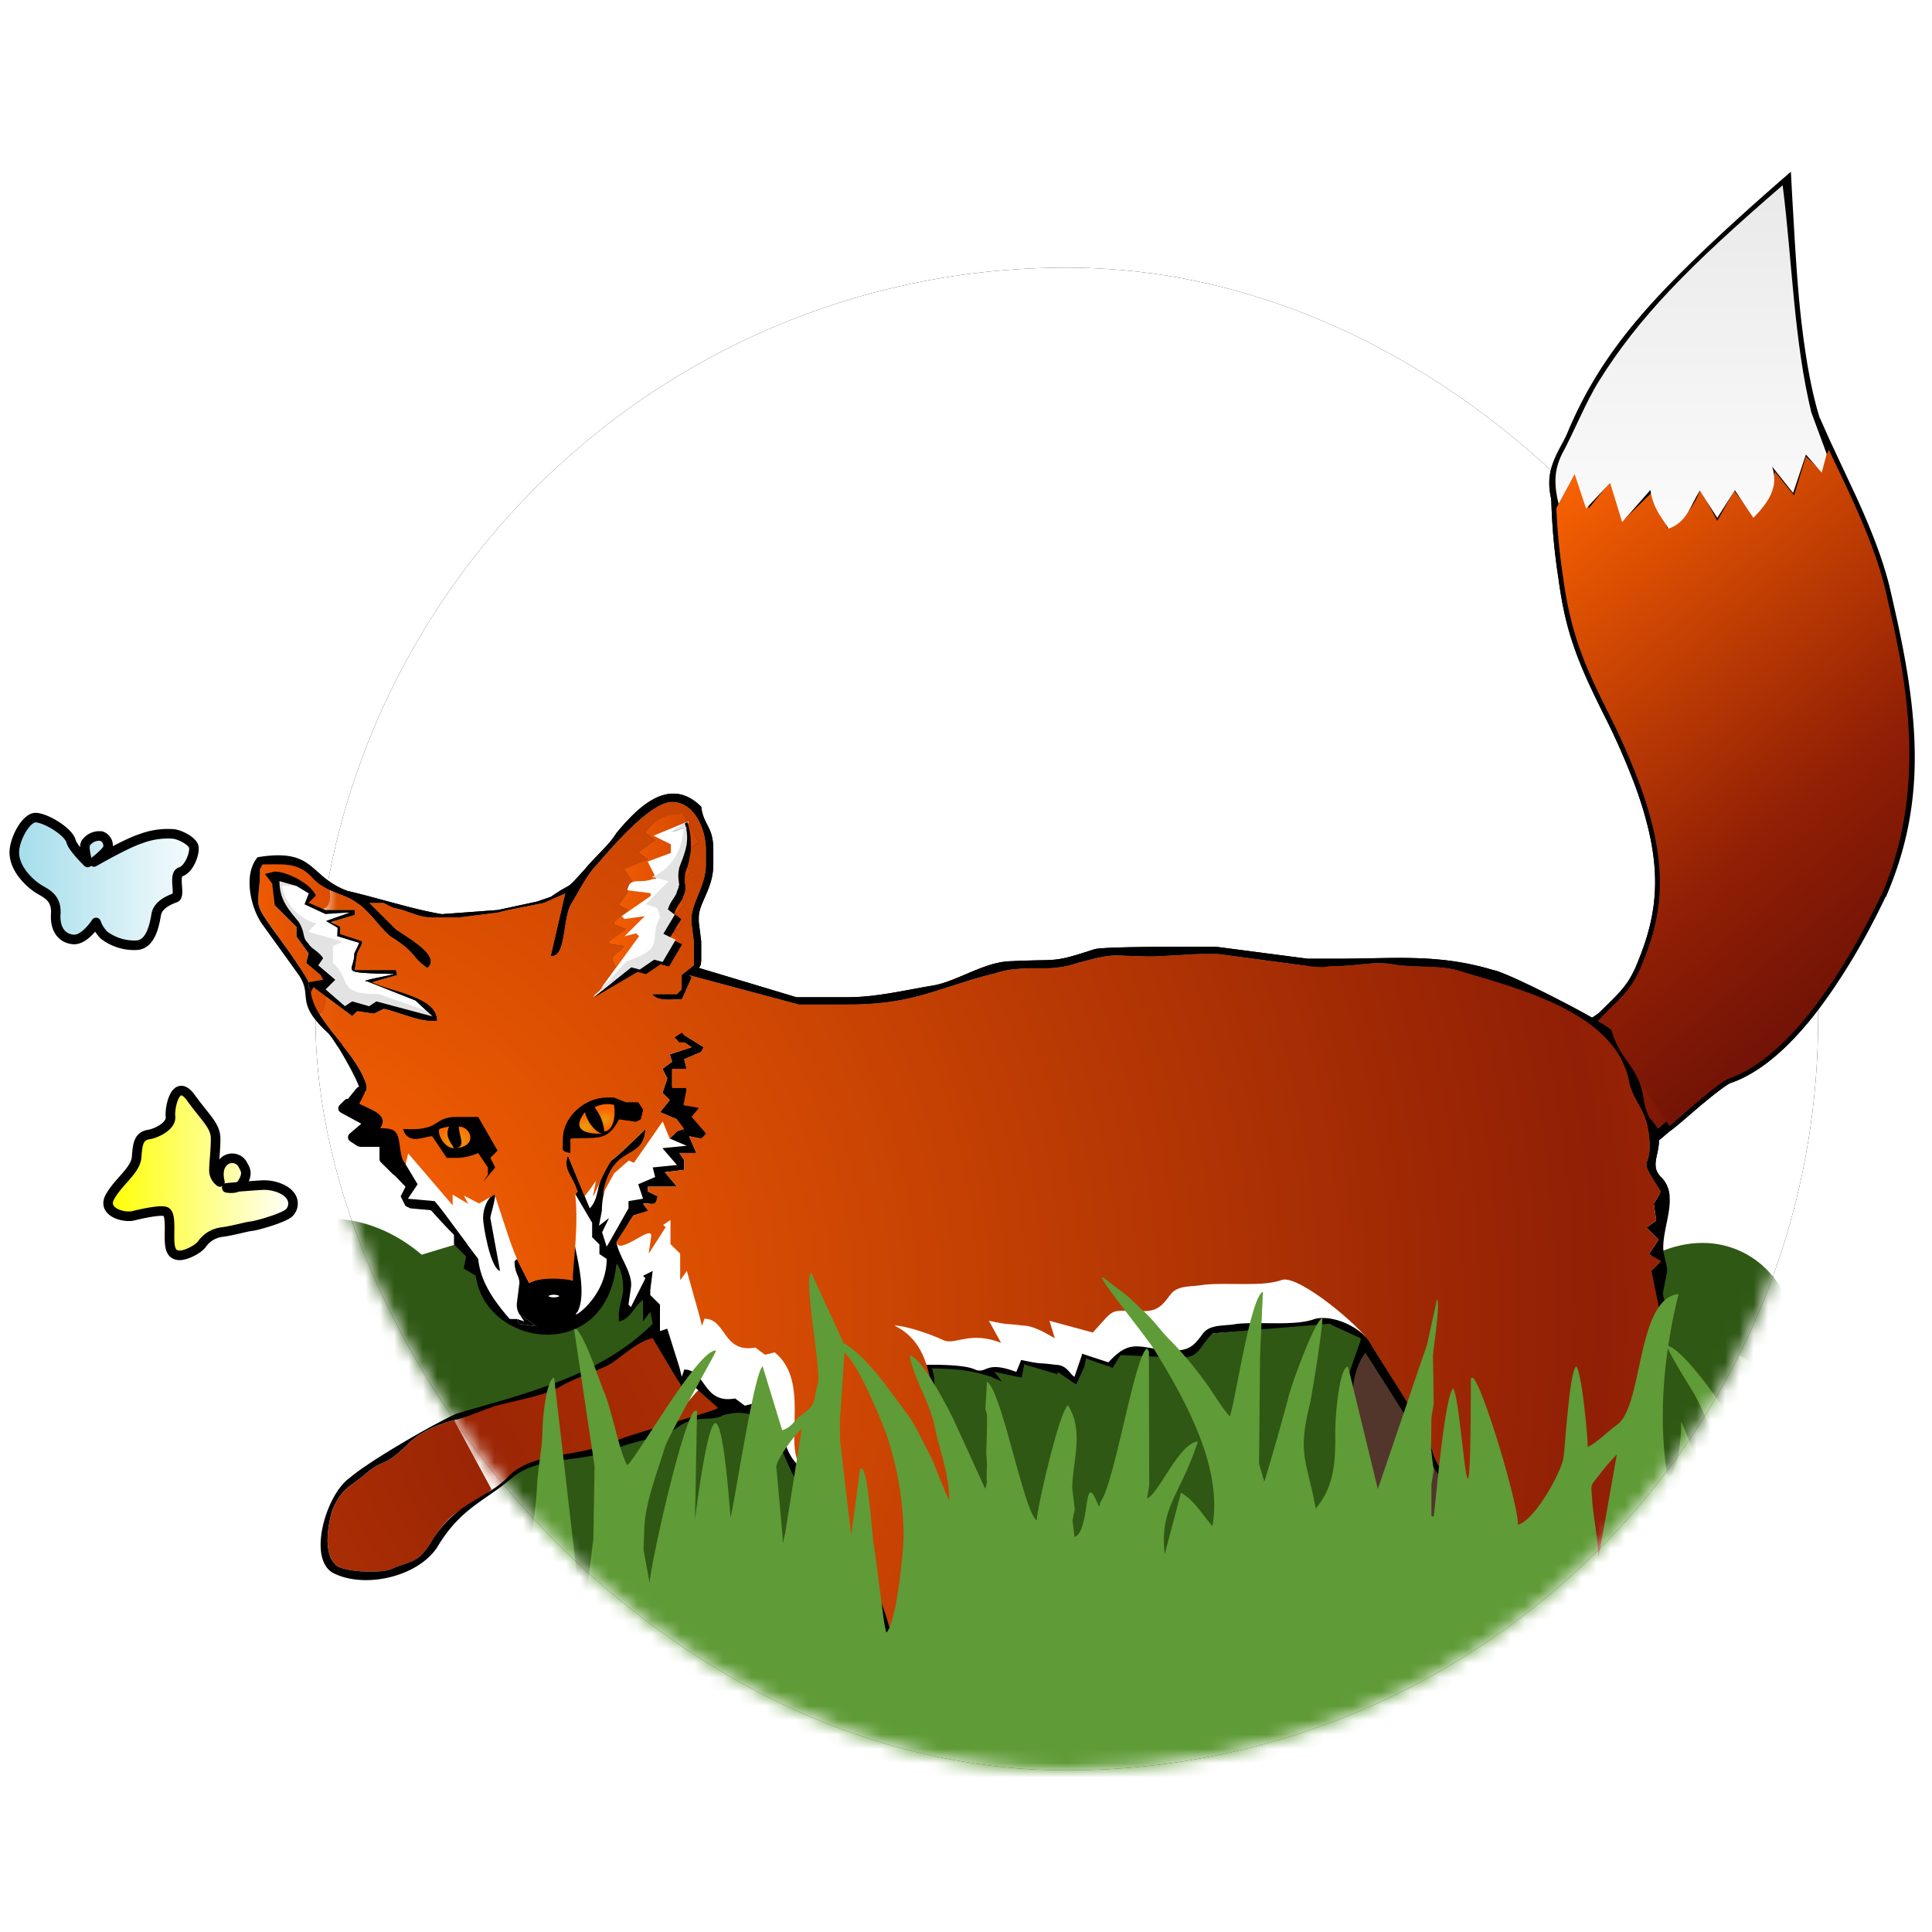
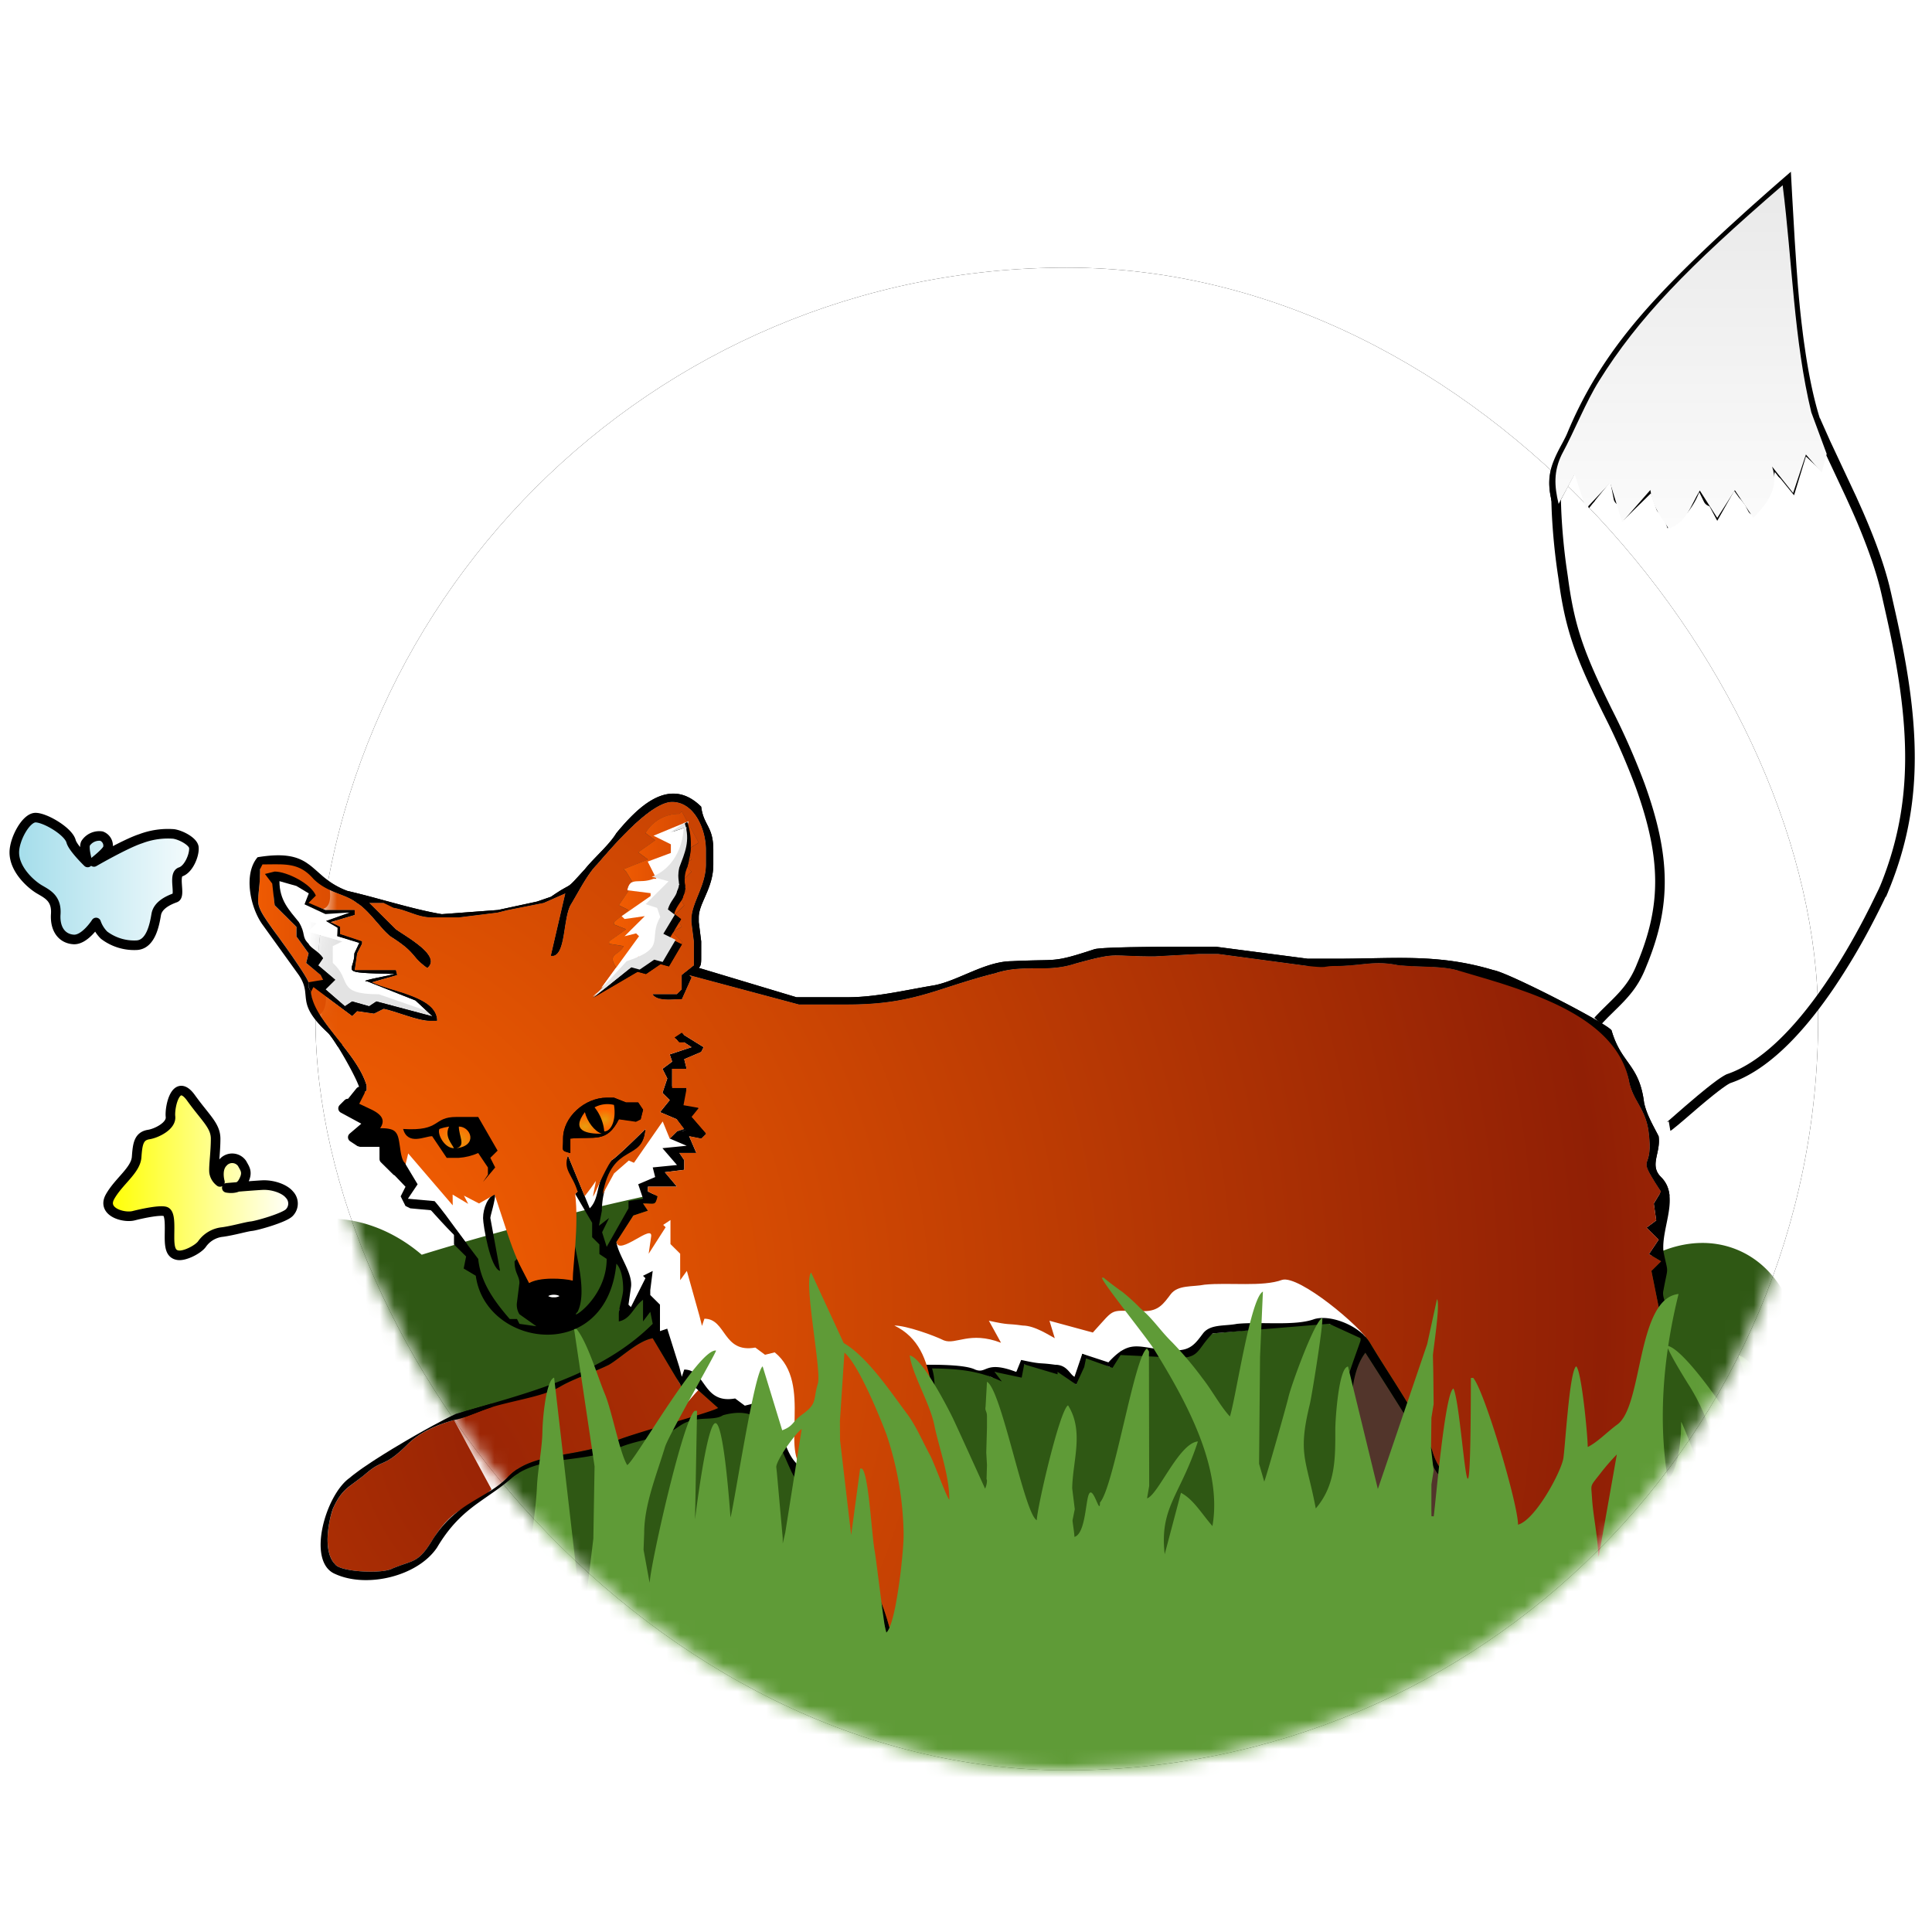
<svg xmlns="http://www.w3.org/2000/svg" xmlns:xlink="http://www.w3.org/1999/xlink" width="135" height="135">
  <defs>
    <rect id="a" width="105" height="105" rx="52.5" />
    <filter x="-28.6%" y="-28.6%" width="157.1%" height="157.1%" filterUnits="objectBoundingBox" id="b">
      <feOffset in="SourceAlpha" result="shadowOffsetOuter1" />
      <feGaussianBlur stdDeviation="10" in="shadowOffsetOuter1" result="shadowBlurOuter1" />
      <feColorMatrix values="0 0 0 0 0 0 0 0 0 0 0 0 0 0 0 0 0 0 0.08 0" in="shadowBlurOuter1" />
    </filter>
    <linearGradient x1="-3.101%" y1="5.1%" x2="86.958%" y2="81.3%" id="d">
      <stop stop-color="#FF6601" offset="0%" />
      <stop stop-color="#901F05" offset="58%" />
      <stop stop-color="#580907" offset="100%" />
    </linearGradient>
    <linearGradient x1="-30.2%" y1="50%" x2="124.7%" y2="50%" id="e">
      <stop stop-color="#53352B" offset="0%" />
      <stop stop-color="#50352B" offset="100%" />
    </linearGradient>
    <radialGradient cx="6.142%" cy="82.719%" fx="6.142%" fy="82.719%" r="336.274%" gradientTransform="matrix(.542 -.421 .252 .907 -.18 .103)" id="f">
      <stop stop-color="#901F05" offset="0%" />
      <stop stop-color="#C73E03" offset="100%" />
    </radialGradient>
    <linearGradient x1="-70.5%" y1="50%" x2="200.6%" y2="50%" id="g">
      <stop stop-color="#FF6601" offset="0%" />
      <stop stop-color="#C73E03" offset="100%" />
    </linearGradient>
    <radialGradient cx="0%" fx="0%" fy="50%" r="177.618%" gradientTransform="scale(.621 1) rotate(-7.742 0 .5)" id="h">
      <stop stop-color="#FF6601" offset="0%" />
      <stop stop-color="#901F05" offset="74.075%" />
      <stop stop-color="#C73E03" offset="100%" />
    </radialGradient>
    <radialGradient cx="48.634%" cy="67%" fx="48.634%" fy="67%" r="78.302%" gradientTransform="matrix(.689 0 0 1 .151 0)" id="i">
      <stop stop-color="#E89C0E" offset="0%" />
      <stop stop-color="#FF6601" offset="100%" />
    </radialGradient>
    <radialGradient cx="46.171%" cy="67%" fx="46.171%" fy="67%" r="53.989%" gradientTransform="matrix(.961 0 0 1 .018 0)" id="j">
      <stop stop-color="#E89C0E" offset="0%" />
      <stop stop-color="#FF6601" offset="100%" />
    </radialGradient>
    <radialGradient cx="47.268%" cy="56.015%" fx="47.268%" fy="56.015%" r="50.269%" gradientTransform="matrix(1 0 0 .734 0 .149)" id="k">
      <stop stop-color="#E89C0E" offset="0%" />
      <stop stop-color="#FF6601" offset="100%" />
    </radialGradient>
    <linearGradient x1="50%" y1="121.5%" x2="50%" y2="-22.2%" id="l">
      <stop stop-color="#FFF" offset="0%" />
      <stop stop-color="#E5E5E5" offset="100%" />
    </linearGradient>
    <linearGradient x1="24.647%" y1="-7.922%" x2="77.211%" y2="108.266%" id="m">
      <stop stop-color="#FF6601" offset="0%" />
      <stop stop-color="#901F05" offset="58%" />
      <stop stop-color="#580907" offset="100%" />
    </linearGradient>
    <radialGradient cx="152.403%" cy="0%" fx="152.403%" fy="0%" r="388.78%" gradientTransform="matrix(-.824 .455 -.421 -.891 2.78 -.693)" id="n">
      <stop stop-color="#901F05" offset="0%" />
      <stop stop-color="#C73E03" offset="100%" />
    </radialGradient>
    <linearGradient x1="-27.7%" y1="50%" x2="132%" y2="50%" id="o">
      <stop stop-color="#FF6601" offset="0%" />
      <stop stop-color="#C73E03" offset="100%" />
    </linearGradient>
    <linearGradient x1="-70.5%" y1="50%" x2="200.6%" y2="50%" id="p">
      <stop stop-color="#FF6601" offset="0%" />
      <stop stop-color="#C73E03" offset="100%" />
    </linearGradient>
    <linearGradient x1="-11.2%" y1="50%" x2="110.8%" y2="50%" id="q">
      <stop stop-color="#99D9E8" offset="0%" />
      <stop stop-color="#FFF" offset="100%" />
    </linearGradient>
    <linearGradient x1="3.4%" y1="50%" x2="99.4%" y2="50%" id="r">
      <stop stop-color="#FFFF01" offset="0%" />
      <stop stop-color="#FFF" offset="100%" />
    </linearGradient>
  </defs>
  <g fill="none" fill-rule="evenodd">
    <g transform="translate(22.044 18.7)">
      <mask id="c" fill="#fff">
        <use xlink:href="#a" />
      </mask>
      <use fill="#000" filter="url(#b)" xlink:href="#a" />
      <use fill="#FFF" xlink:href="#a" />
      <g mask="url(#c)">
        <g transform="translate(-32.77 -6)">
          <path d="M66.827 68.835c18.88-2.504 39.82 1.523 56.201 8.663 2.464-2.763 5.874-4.041 8.834-2.968 3.553 1.289 5.31 5.55 4.46 10.112 9.92 6.607 10.949 14.424 10.415 21.96-.32 4.52 2.587 7.075-3.17 11.07l-124.57 1.149c-11.556-8.693-8.886-13.732-6.737-20.053 1.05-3.086-2.292-8.331.77-10.877-1.008-1.726-2.082-1.98-2.082-6.067 0-4.088 5.62-10.728 9.605-10.728 3.985 0 5.543 1.63 7.212 4.16a7.736 7.736 0 0 1 2.983-2.203c3.107-1.291 6.696-.43 9.446 1.922 11.95-3.688 23.247-5.69 26.633-6.14z" fill="#2F5814" fill-rule="nonzero" />
-           <path d="M47.413 56.03c18.94-1.425 9.227 12.211 9.769 13.183.744 1.331-3.302 3.866-4.065 5.21 0 3.551.243 5.293-3.98 5.884-4.624.392-5.038-5.55-8.306-9.1-6.493-3.454-6.682-14.18 6.582-15.178z" fill="#FFF" fill-rule="nonzero" />
-           <path d="M125.445 54.724c1.461-3.521 1.946-6.844-.12-12.56a50.033 50.033 0 0 0-2.289-5.194c-1.355-2.742-2.529-5.125-3.08-9.294a43.31 43.31 0 0 1-.5-5.536c.005-.012.045-.285.05-.296 0 0 .895-1.842 1.267-2.627.255.724.723 2.021.723 2.021a.257.257 0 0 0 .201.184c.112.019.11.807.163.726.433-.911.916-1.8 1.445-2.659l.5 2.59a.258.258 0 0 0 .182.215.25.25 0 0 0 .272-.067s1.28-1.38 1.72-1.846c.208.626.788 2.353.788 2.353a.28.28 0 0 0 .168.185.264.264 0 0 0 .24-.037c.484-.354.934-.75 1.345-1.185.292-.391.528-.82.701-1.275l.863 1.778a.27.27 0 0 0 .238.155.262.262 0 0 0 .238-.156s.661-1.259.93-1.797c.329.47 1.016 1.46 1.016 1.46.049.071.128.115.214.119.087 0 .468 1.02.52.942.095-.133.679-2.491.826-2.845.106-.317.188-.642.244-.971.305.42.611.839.92 1.256a.255.255 0 0 0 .26.101.265.265 0 0 0 .197-.168l.012-.03s.492-1.744.68-2.386c.264.27.569.587.569.587a.26.26 0 0 0 .233.076.256.256 0 0 0 .198-.158l.5-1.079.333.747c1.227 2.713 3.483 6.942 4.326 10.758l.23 1.026c1.1 4.794 2.63 12.303-.416 19.644-.046-.028-4.873 11.183-10.866 13.2-.92.441-4.94 3.988-4.983 3.996-1.055-1.679-1.483-1.561-1.509-1.53-1.49-2.066-1.929-4.215-3.669-6.013a8.217 8.217 0 0 0 4.12-4.41z" stroke="#000" stroke-width=".669" fill="url(#d)" fill-rule="nonzero" />
          <path d="M105.285 90.224c0 4.034-.677 4.37 1.186 8.236 1.185 2.017 2.201 4.203 3.556 6.22.509 1.008 1.525 1.848 2.202 2.69 1.186 1.344 0 2.856.17 4.033 1.694 1.513 5.25 1.009 6.774-.504 1.355-4.539-1.694-4.37-3.049-7.564-.677-1.681.847-3.362.17-4.539-1.016-1.68-1.693-2.017-2.54-3.025-.678-1.177-.847-3.53-1.355-4.202-1.694-1.85-1.016-.841-2.202-3.194-.17-.504-4.065-6.555-4.065-6.555-1.524 2.016-.847 6.05-.847 8.404z" fill="url(#e)" fill-rule="nonzero" />
          <path d="M56.337 80.811c-1.017.169-2.202 1.345-3.05 1.849-1.015.504-2.54 1.009-3.386 1.513-2.71.84-5.59 1.344-7.453 2.353-1.186.336-2.37.84-3.218 1.681-1.694 1.68-1.694 1.008-2.88 2.017-1.185 1.009-1.693 1.009-2.37 2.521-.339 1.009-.678 3.026.17 3.866.34.505 3.049.673 3.895.336 1.525-.672 1.863-.336 2.88-2.017 1.694-2.689 3.726-2.857 5.25-4.37 1.694-1.849 4.743-1.345 7.453-2.521 1.016-.505 6.436-1.849 7.284-2.353l-1.694-1.513-.677.336-2.204-3.698z" fill="url(#f)" fill-rule="nonzero" />
          <path d="M56.676 52.404l-1.017 1.681-.508-.673.508-.84v-.169l-1.016.338 1.016-1.513-.17-.168-.677.168 1.185-1.176-1.185.169-.17-.17 1.693-1.176v-.169l-1.355-.169c.17-.84.678-.337 1.524-.672h.17l-.508-1.009 1.356-.504v-.504l-1.017-.504 1.864-.502v1.176l-.508.336.17.672-.339.505.677.84-.846.336.508 1.01-1.017.168v.169l.509.504-.847.336.847.673-.678.504.847 1.008h-.678l-.339-.672v-.003zm-.848-6.891l.678.504-1.186.84.678.505-1.694.672.17.169.508.84-1.016 1.513.678.337-1.017.84v.169l.847.338-1.186.84v.169l1.017.169c-.339.672-1.186.504-.508 1.513l1.185-.84.847.84.508-1.009.678.17.17-.337 1.185-.504v-.17l-.677-.671.677-.337-.508-.84.678-.673-.34-.503.508-.505-.508-.505.847-.84-.508-.504.508-.338-.34-.672.848-.504-1.186-2.185-.17.169a2.708 2.708 0 0 0-2.37 1.34z" fill="#2E2E2E" fill-rule="nonzero" />
          <path d="M31.44 49.21l-1.187-.336c0 1.345.678 2.017 1.355 2.858.508.84.17 1.008.678 1.512.17.336.677.505 1.016 1.009l-.339.504 1.186 1.009-.17.169-.509.504 1.355 1.177.508-.336 1.186.336.508-.336 4.065 1.176-.508-.504-3.387-1.177c-3.05 0-1.864-1.008-3.218-2.185v-1.177l.677-.336-2.371-.672.677-.672c-.847 0-1.693-.505-2.54-2.522h1.017z" fill="#E3E3E3" fill-rule="nonzero" />
          <path d="M72.79 76.513h34.758l-2.174 6.433.605-2.403-2.388-.74-.476-.052-7.654.724-2.175 1.703-4.262-.448-.765 1.081-1.906-.917-.431 2.156-1.106-1.029-1.643-.304-.89-.083-.54.53-1.532-.006-.14.398c-1.49-.693-1.98-.767-4.595-.897l.685 5.343-4.985-4.416 1.613-7.073z" fill="#FFF" fill-rule="nonzero" />
          <path d="M32.286 55.934l1.016-.17-.17-.337-1.017-.84.17-.673-.846-1.177v-.672l-1.525-1.512-.17-1.513-.508-.673.678-.169-.678.17-.17-.337v-.336l-.17.336c0 2.69-.678 2.017 1.016 4.37.511.675 2.205 3.029 2.374 3.533z" fill="url(#g)" fill-rule="nonzero" />
          <path d="M53.796 74.087l2.412-1.897 2.471-.224 11.805.608v20.292l-3.72-2.327-3.301-4.72-1.56-.041-2.085-1.382c.037-.827-2.297 2.97-.942-.056.745-1.662-.272.28-.649-.353-.38-.642-1.383-3.108-1.383-3.682 0-.534-.335-.215-.427-.69a.782.782 0 0 1-.063-.447c.272-1.253-.817.092-.563-.78.368-1.266-1.782 1.407-1.804.472.86-1.927-.069-3.396-.191-4.773z" fill="#FFF" fill-rule="nonzero" />
          <path d="M106.132 81.82s3.895 6.05 4.065 6.555c1.185 2.353.508 1.345 2.202 3.194.508.672.677 3.025 1.355 4.202.846 1.008 1.524 1.345 2.54 3.025.678 1.177-.847 2.858-.17 4.539 1.355 3.194 4.404 3.025 3.049 7.564-1.524 1.513-5.081 2.017-6.774.504-.17-1.177 1.016-2.69-.17-4.034-.677-.84-1.694-1.681-2.202-2.69-1.355-2.016-2.371-4.202-3.557-6.219-1.863-3.866-1.185-4.202-1.185-8.236 0-2.353-.678-6.388.847-8.404zm-49.795-1.01l2.201 3.699.678-.338 1.694 1.513c-.623.357-6.267 1.849-7.285 2.353-2.71 1.177-5.758.673-7.452 2.521-1.524 1.513-3.557 1.681-5.25 4.37-1.017 1.682-1.356 1.346-2.88 2.018-.847.336-3.557.169-3.896-.336-.847-.84-.507-2.858-.17-3.866.678-1.513 1.186-1.513 2.371-2.522 1.186-1.008 1.186-.337 2.88-2.017.847-.84 2.032-1.345 3.218-1.68.882-.164 1.931-.717 3.035-1.014 1.668-.448 3.401-.712 4.417-1.34.847-.504 2.371-1.008 3.387-1.513.847-.504 2.033-1.68 3.05-1.849l.002.002zm45.782-26.521v.504l-6.267-.84h-1.355l-3.049.168h-.17c-3.049 0-2.37-.336-5.42.505-2.032.672-3.557 0-5.59.672-4.064 1.009-5.588 2.185-10.33 2.185H66.55l-7.675-2.053.17.17-.677 1.512c-.677 0-1.694.169-2.032-.336h1.693l.339-.336v-1.008l.847-.673v-1.681l-.17-1.345v-.169c0-1.176 1.016-2.353 1.016-3.865V46.69c0-1.513-.847-3.362-2.371-3.362s-4.234 3.194-5.25 4.37c-.678.673-1.355 2.018-1.864 2.858-.508 1.008-.338 3.362-1.185 3.53h-.17l1.015-4.37-1.524.672-2.54.504-.678.17-2.71.337h-1.86c-1.016 0-1.694-.504-2.71-.672l-.678-.337H36.52l1.863 1.85c.678.503 3.218 1.848 2.202 2.688-1.185-.84-.677-1.008-2.54-2.185-.678-.504-1.525-1.849-2.372-2.353-.847-.672-2.032-.672-3.048-1.681-1.017-1.177-2.033-1.008-3.557-1.008l-.17.336c0 2.69-.678 2.017 1.016 4.37.508.672 2.202 3.026 2.371 3.53v.336l.17.338c.17 2.017 3.218 4.202 3.896 6.553v.338l-1.606 1.19.124-.107.974-1.25c-.17-.672-1.694-3.362-2.202-3.866-2.371-2.185-1.016-2.521-2.033-4.034l-2.54-3.53c-.847-1.177-1.355-3.53-.339-4.707 4.065-.672 3.557 1.345 6.267 2.354 2.212.509 4.573 1.29 6.603 1.626l3.926-.291 2.725-.59.976-.335c1.694-1.177.842-.242 2.367-1.923.677-.84 1.693-1.681 2.201-2.522 1.525-1.848 3.727-4.034 5.928-1.848.17 1.344.847 1.344.847 3.025v1.009c0 1.68-1.016 2.689-1.016 3.697v.337l.17 1.344v1.01c0 .503 0 .671-.17.84l6.828 2.052h3.557c2.032 0 4.064-.504 6.097-.84 1.693-.336 3.557-1.681 5.42-1.681 3.218-.169 2.71.169 5.759-.84.677-.17 5.42-.17 6.605-.17h1.863l6.436.841v.505c1.525.168 1.017 0 1.863 0 1.863 0 2.705-.406 4.399-.068 1.524.17 3 .034 4.187.368 4.56 1.35 11.158 3.026 12.025 7.9.34 1.345 1.186 1.85 1.355 3.53.339 2.858-1.016 1.177.847 4.034l-.508.841.17 1.177-.678.504.847.84-.677 1.009.846.504-.677.672.677 3.362c-1.524 1.849-.677 2.69-1.185 4.37-.847 2.186.508 2.858.677 5.043.508 4.539 1.525 5.547 3.388 9.245 2.032 3.866 5.25 3.698 6.436 5.715 1.525 2.353 3.726 5.21 6.097 6.723 1.186 3.193-6.097 3.697-7.96 2.69-2.202-1.01-1.524-2.858-2.202-3.699-.508-.84-3.049-1.513-4.065-2.017-.677-.336-6.436-4.37-6.944-5.043-.508-.336-3.048-3.025-3.048-3.025-.34-.84-.508-1.177-1.356-1.513-1.185-.504-.677-.672-1.355-1.513-1.354-1.513-1.693-1.68-2.032-3.866-.34-1.849-1.693-1.68-2.371-3.697-.508-1.85-3.218-5.716-4.404-7.732-.677-1.178-2.71-2.018-3.895-1.682-1.355.504-3.726.17-5.42.336-.847.17-1.863 0-2.371.673s-.847 1.176-1.864 1.176c-2.54 0-3.048-1.008-4.742.841l-1.826-.598-.544 1.607c-.34-.17-.508-.841-1.355-.841-1.186-.169-.847 0-2.372-.336l-.34.84c-2.202-.84-2.032.17-2.88-.169-.677-.336-2.54-.336-3.387-.336-.17 3.698 0 3.53 1.355 7.06.678 1.85 1.186 5.883 2.202 7.396 1.525 2.354 6.097 11.598 3.557 13.783-2.202 1.85-5.25.338-6.267-1.849-1.016-2.186-2.202-4.37-3.049-6.555-.846-3.362-1.185-3.866-2.71-6.723-1.016-2.185-2.879-3.362-3.556-5.715-1.863-1.176-.847-2.521-3.557-4.706l-.678.169-.677-.504C59.807 85.43 60.074 83 58.537 83l-.17.505-.17-.673-.847-2.689-.508.17v-1.85l-.678-.672v-.336l.17-1.345-.677.338.17.168-1.016 2.017-.17-.168.17-1.177c.17-1.009-.846-2.185-1.016-3.194l1.187-1.858 1.016-.337-.339-.505c.847 0 .847.17 1.016-.504l-.677-.336v-.336h2.032l-.846-1.009 1.355-.169v-.672l-.34-.504h1.185l-.508-1.177.847.17.17-.337c-.508-.672-.677-.84-1.524-.84l.508.504-.508.169h-.339l-.508.504 1.186.504-1.694.169 1.016 1.177-1.694.168.17.673-1.185.504.339 1.009-1.017.169v.504l-1.524 2.69-.321-1.018.49-1-.711.547.204-1.05c.051-3.742 3.005-3.425 3.049-5.716 0 0-2.033 2.017-2.371 2.186-1.195 1.4-.735 2.56-1.525 3.361l-1.524-3.698c-.17.504-.17.17-.17.84 0 .841.338 1.177.847 1.681l-.17.17 1.185 2.017v1.008l.508.504v.672l.508.338c0 2.838-2.775 4.435-2.032 3.698.684-1.356-.102-3.967-.339-5.379-.508.336-.34.17-.34.84v.17c0 .84.34 1.345.34 2.185-.508-.169-.17-.169-.847-.169h-.677a3.407 3.407 0 0 0-1.525.336l-.847-1.68-.17.168c0 .841.34 1.01.34 1.513l-.17 1.345a1.25 1.25 0 0 0 .17.84l1.186.84-1.185-.168-.17-.336h-.508c-1.017-1.177-2.033-2.522-2.203-4.202l-1.524-2.017-.338-.169.17.504v.673l.847.84-.17.84.846.505c.678 5.042 9.147 6.219 9.824-.84.339.336.474 1.097.474 1.77 0 .503-.304 1.255-.304 1.76v.501c.846-.168 1.016-1.008 1.693-1.513v1.513l.508-.672.17.84c-3.683 3.656-8.79 4.83-13.75 6.295-1.524.672-6.066 3.286-7.42 4.463-1.694 1.177-3.049 5.883-1.016 6.723 2.202 1.008 5.758.169 7.114-1.849 1.694-2.858 3.44-3.257 5.304-4.938 2.032-1.513 4.689-.945 7.23-1.954 1.016-.504 2.54-.672 3.726-1.177.677-.337.846-.672 1.693-.84.678-.169 1.525 0 2.033-.336 3.048-.84 3.726 1.68 4.742 3.866.508 1.177 3.218 4.202 4.065 5.715 1.186 1.68 2.54 4.706 2.88 6.722.17 2.354 2.032 4.539 3.048 6.723 1.016 2.52 3.726 3.866 6.267 2.353 3.726-2.017-.508-10.926-2.202-13.783-1.355-1.849-2.032-5.042-2.37-7.396 0-.336-1.017-3.025-1.187-3.362-1.016-1.512-.132-2.425-.64-4.106 1.757.02 3.236.135 4.875.912l-.509-.672 1.896.403.177-.927 2.331.693v-.17l1.3.886.563-1.222.125-.604 1.852.66.564-.896 3.556.169c2.033.169 1.694-.504 2.88-1.68l8.13-.673 2.202 1.008v.17c-.34 1.008-1.525 4.033-1.355 5.042.338 2.353.17 3.362.17 5.715v1.682c0 2.353 2.37 7.564 3.726 9.413 1.186 1.513 1.186 2.353 2.71 3.866 2.202 2.017.677 3.194.847 4.875 2.032 2.184 7.96 1.176 7.96-1.345v-2.857c-.508-1.85-3.387-2.69-3.387-4.875v-.504c.088-.855.257-1.7.507-2.521.678 0 4.913 4.538 6.268 5.547a25.967 25.967 0 0 1 3.553 2.353c1.524 1.008 2.541 1.176 4.065 1.849 2.371 1.008-1.016 4.706 6.774 5.042 1.355 0 3.387-.504 4.403-1.512 1.863-2.186.508-2.186-.847-3.194-.846-.672-4.234-5.547-5.08-6.723-1.186-1.68-2.372-1.344-3.727-2.184-1.863-1.177-1.693-2.186-2.54-3.362-2.033-2.354-2.541-5.715-3.05-8.74-.338-2.186-1.185-2.186-.846-4.707.339-1.513.17-2.69 1.355-3.698.17-1.513-.508-2.018-.339-2.69.339-1.849.339-1.008 0-2.69-.17-1.68 1.186-3.865-.17-5.21-.847-.84 0-1.68-.17-2.857-.34-.673-.847-1.513-1.017-2.354-.338-2.689-1.594-2.689-2.272-5.042-.339-.505-7.212-4.035-8.228-4.203-3.896-1.176-6.892-.804-10.957-.804h-2.032l.002-.003z" fill="#000" fill-rule="nonzero" />
          <path fill="#000" d="M58.03 59.968L58.16 60.199 58.539 60.137 59.047 60.473 57.523 60.977 57.693 61.482 57.015 61.986 57.354 62.658 57.015 63.667 57.524 64.171 56.846 65.011 58.032 65.516 58.54 66.186 58.876 66.688 59.723 66.861 60.061 66.525 59.557 64.717 58.709 64.171 58.709 63.214 57.693 63.214 57.695 61.986 58.709 61.986 58.539 61.313 59.724 60.809 59.895 60.473 58.54 59.632 58.37 59.391 57.802 59.79z" />
          <path d="M44.48 72.407c0 .504.51 3.53 1.186 3.697l-.677-3.697c0-.17.339-1.177.339-1.681-.509.168-.847 1.008-.847 1.68z" fill="#000" fill-rule="nonzero" />
          <path d="M136.62 19.024s-.47 1.514-.672 2.184c-.381-.465-1.006-1.246-1.006-1.246a.308.308 0 0 0-.297-.1.288.288 0 0 0-.191.16.123.123 0 0 0-.017.067c-.08.469-.193.932-.336 1.387-.272.444-.567.874-.885 1.288-.314-.416-1.082-1.426-1.082-1.426a.278.278 0 0 0-.244-.114.318.318 0 0 0-.236.14l-.924 1.634-.93-1.745a.291.291 0 0 0-.272-.147.26.26 0 0 0-.238.163l-.008.017c-.042.093-.102.241-.182.414a5.221 5.221 0 0 1-.681 1.161c-.31.305-.648.583-1.007.83-.192-.518-.84-2.3-.84-2.3a.284.284 0 0 0-.21-.178.297.297 0 0 0-.26.075s-1.233 1.202-1.734 1.697c-.15-.703-.534-2.536-.534-2.536a.277.277 0 0 0-.22-.213.268.268 0 0 0-.285.095s-1.047 1.298-1.47 1.816l-.789-2.035a.282.282 0 0 0-.25-.178.303.303 0 0 0-.276.15l-1.089 2.055c-.498-2.13.558-3.188 1.086-4.423.121-.294.25-.594.392-.904 1.03-2.258 2.59-4.98 5.682-8.344 2.95-3.215 7.54-7.243 8.953-8.468.084 1.582.322 6.022.554 8.419.435 4.534 1.131 7.833 2.06 9.801l.12.223a.277.277 0 0 1-.02.031l-.537 1.038c-.275-.257-.651-.612-.651-.612a.281.281 0 0 0-.268-.063.266.266 0 0 0-.195.154l-.01.033z" stroke="#000" stroke-width=".669" fill="#FFF" fill-rule="nonzero" />
          <path d="M32.302 49.73l-.298.759 1.46.682 1.72-.114-1.68.598.81.473-.023.586 1.543.473-.344.732c.007 1.35-1.298 1.336 2.783 1.437.24.006-2.66.51-1.898.51l3.385 1.343 1.199 1.115-3.93-1.047-.508.336-1.186-.336-.509.336-1.355-1.177.509-.504.17-.169-1.186-1.009.339-.504c-.339-.504-.847-.672-1.016-1.008-.508-.504-.17-.672-.678-1.513-.677-.84-1.355-1.513-1.355-2.858l1.186.337.863.519-.001.003zm-.016 6.204v.336l.17.338.17-.338 2.71 2.017.34-.338 1.185.17.677-.337c.847.17 2.371.84 3.218.84h.508c0-1.68-3.218-2.016-4.573-2.689l1.779-.504-.085-.338h-2.88l.17-1.176.34-.673v-.169l-1.525-.503v-.505l-.677-.336 1.693-.504v-.336h-2.032l-1.186-.505.508-.504c-.338-.84-2.032-1.681-2.879-1.681l-.677.169.508.672.17 1.513 1.524 1.513v.672l.847 1.177-.17.672 1.016.84.17.339-1.019.168z" fill="#000" fill-rule="nonzero" />
          <path d="M59.608 79.277l.17.672.17-.504c1.537 0 1.27 2.43 3.557 2.017l.678.504.677-.169c2.71 2.186.286 7.082 2.149 8.258.677 2.353 2.54 3.53 3.557 5.715 1.524 2.858 1.863 3.362 2.71 6.723.846 2.185 2.032 4.37 3.048 6.555 1.016 2.186 4.065 3.698 6.267 1.849 2.54-2.185-2.033-11.43-3.557-13.782-1.016-1.514-1.524-5.548-2.202-7.397-1.355-3.53-.175-8.128-3.613-9.796.847 0 2.776.698 3.453 1.035.847.338 1.8-.673 4.001.169l-.849-1.54c1.525.338 1.186.17 2.372.338.846 0 1.895.716 2.234.884l-.372-1.22 3.03.823c1.694-1.849 1.036-1.495 3.576-1.495 1.017 0 1.355-.504 1.863-1.177.509-.672 1.525-.504 2.372-.672 1.694-.169 4.065.169 5.42-.337 1.185-.336 5.476 3.241 6.154 4.418 1.185 2.017 3.895 5.883 4.403 7.732.678 2.017 2.033 1.849 2.372 3.698.339 2.185.677 2.353 2.032 3.866.678.84.17 1.009 1.355 1.513.847.336 1.016.672 1.355 1.513 0 0 2.54 2.689 3.048 3.025.509.672 6.267 4.707 6.944 5.043 1.017.504 3.557 1.176 4.066 2.017.677.84 0 2.69 2.201 3.698 1.863 1.008 9.146.504 7.96-2.69-2.37-1.513-4.572-4.37-6.097-6.722-1.185-2.017-4.403-1.85-6.436-5.715-1.863-3.698-2.88-4.707-3.387-9.245-.17-2.185-1.524-2.858-.678-5.043.509-1.68-.338-2.521 1.186-4.37l-.677-3.362.677-.672-.847-.505.678-1.008-.847-.84.676-.505-.17-1.177.507-.84c-1.862-2.858-.508-1.177-.846-4.035-.17-1.68-1.016-2.185-1.355-3.53-.508-2.857-2.372-4.034-4.573-5.378-.508-.505-6.436-2.353-7.453-2.522-1.185-.336-2.662-.2-4.186-.368-1.694-.336-2.536.068-4.399.068h-1.863l-6.267-.84h-1.355l-3.048.168h-.17c-3.05 0-2.372-.336-5.42.504-2.033.673-3.557 0-5.59.673-4.064 1.008-5.589 2.185-10.331 2.185H66.55l-7.674-2.053.17.17-.678 1.512c-.677 0-1.693.169-2.032-.337h1.694l.338-.336v-1.008l.847-.673v-1.68l-.17-1.345v-.169c0-1.177 1.016-2.353 1.016-3.866v-1.008c0-1.513-.846-3.362-2.37-3.362-1.525 0-4.235 3.193-5.251 4.37-.678.673-1.355 2.017-1.864 2.858-.508 1.008-.338 3.362-1.185 3.53h-.17l1.016-4.37-1.524.671-2.54.505-.678.169-2.71.338h-1.861c-1.016 0-1.694-.505-2.71-.673-.34-.169-.17-.336-.678-.336H36.52l1.863 1.849c.678.504 3.218 1.849 2.202 2.69-1.185-.841-.677-1.01-2.54-2.186-.678-.504-1.525-1.849-2.372-2.353-.847-.672-2.032-.672-3.048-1.681-1.017-1.177-2.033-1.008-3.557-1.008v.336l.17.336.678-.169c.847 0 2.54.84 2.88 1.681l-.509.504 1.185.505h2.033v.336l-1.694.504.678.336v.505l1.524.504v.168l-.339.673-.17 1.176h2.88l.084.338-1.778.504c1.355.673 4.573 1.009 4.573 2.69h-.508c-.847 0-2.371-.673-3.218-.84l-.678.335-1.185-.169-.339.338-2.71-2.017-.17.338c.17 2.017 3.218 4.202 3.895 6.553v.338l-.718.388-.526.749 1.752.712.17.169c.34.672-.34.336-.846 1.008h1.525l.508.336-.17 1.177.678.672.338.17-.338.672.677.338.254.084-.593 1.092.593-1.092-.254-.084-.677-.338.245-.487.282-1.174 3.111 3.627-.007-.752 1.087.65-.294-.574 1.055.545 1.09-.62c.853 2.57 1.082 3.38 1.56 4.5.2.474.493.98.846 1.682.71-.428 2.407-.336 3.049-.17.008-1.123.436-3.828.17-6.05l.17-.17c-.356-1.202-1.025-1.483-.678-2.52l1.174 2.842c.19-.237.654-.858.764-1.048.061-.105-.233 1.17-.17 1.063.222-.384.689-1.613 1.28-2.529.34-.169 2.372-2.185 2.372-2.185-.17 2.353-2.323.883-2.991 4.56l.796-1.455 1.03-.899.361.156 2.008-2.888.49 1.197 1.187.504-1.694.17 1.016 1.176-1.694.169.17.673-1.146.62.3.892-1.017.17 1.017-.17-.3-.893 1.147-.62-.17-.672 1.693-.169-1.016-1.177 1.694-.169-1.186-.504.508-.504.508-.169-.508-.672-1.186-.504.678-.84-.508-.505.339-1.009-.34-.672.678-.504-.17-.505 1.525-.504-.508-.336h-.34l-.171-.169-.17-.169.508-.336.17.169 1.355.84-.17.337-1.186.504.17.672H57.69v1.345h1.02l-.224 1.2 1.07.187-.508.63 1.016 1.176-.339.336-.846-.168.508 1.176h-1.188l.34.505v.672l-1.355.169.847 1.008H56v.336l.677.336c-.17.673-.17.505-1.016.505L56 71.9l-1.017.338-1.185 1.848c.17 1.01 2.593-1.366 2.424-.357l-.17 1.177 1.185-1.85-.17-.168.508-.338v1.68l.678.673v1.85l.468-.647.887 3.168.001.003z" fill="url(#h)" fill-rule="nonzero" />
          <path d="M56.994 54.326l-.202-.603.81-.602-1.012-.803 1.011-.401-.607-.602v-.201l.607-.402v-1.003l1.012-.401-.81-1.004.405-.602.204-.402.202-.803.202-1.806-2.427 1.004 1.214.602v.602l-1.618.602.607 1.204h-.203c-1.01.402-1.618-.2-1.82.803l1.618.201v.2l-2.022 1.406.202.2 1.416-.2-1.416 1.405.809-.2.202.2-2.63 3.612 2.63-2.207v.202l-3.238 2.608 3.034-2.007 1.415-.803.405.201z" fill="#FFF" fill-rule="nonzero" />
          <path d="M35.625 63.362c.236-.293.68-.035.585.294l-.026.066-.356.705.887.42c.16.082.275.15.373.222.384.28.468.575.28.937l-.059.1-.023.032.058-.001c.33-.005.623.032.818.12l.089.048.07.056c.16.16.231.34.296.715l.05.32.043.302c.062.398.136.649.242.793l.047.056a.333.333 0 0 1 .082.132l.826 1.374-.678 1.009 1.864.168.07.08.17.203.203.257.24.313.047.057 1.233 1.674.344.472a4.855 4.855 0 0 1-.952-.703l-.162-.159-.318-.328-.408-.436-.496-.544-.185-.205a.639.639 0 0 0-.065-.048l-1.401-.128-.012.001-.34-.166-.338-.673.338-.672-.758-.793-.06-.03-.053-.044-.847-.84a.335.335 0 0 1-.093-.172l-.006-.066-.001-.843h-1.359l-.184-.055-.508-.336a.335.335 0 0 1-.087-.474l.055-.06.812-.692-1.432-.776a.335.335 0 0 1-.154-.412l.03-.062.047-.057.338-.337a.335.335 0 0 1 .171-.092l.075-.006.578-.716zm6.823 3.834l-.17.169h.847l.507-.84v-.673c-.338.505-.507 1.177-1.185 1.345l.001-.001zm-.677-1.177h.338l.17 1.177-.507-.169-.17-.169v-.504l.169-.335zm9.654 0l.34.338h.847l-1.016-1.345-.171 1.007zm6.606-.504l.507.673-.507.169h.338l.508-.17-.508-.503c.847 0 1.016.17 1.524.84l-.17.337.338-.336-1.016-1.177-.17.169-.678-.169-.167.167zm-4.912.336l.508-.672v-.672h-.508v1.344z" fill="#000" fill-rule="nonzero" />
          <path d="M41.77 67.028l-.17-.17.17.17.509.336.17-.17c-.17-.503-.17-.168-.17-.672 0-.503 0-.168.17-.672h-.508l-.17.169-.17.338.17-.338h.338l.17 1.177-.508-.168zm9.825-2.017l1.016 1.345h-.847l-.338-.338.17-1.009-.001.002zm2.371.504l1.186.169-.339-1.008-.847.169v.67zm-.847-1.008h.508v.672l-.508.672v-1.345zm2.033 1.176l.34-.169.17-.672-.338-.505h-.847l-.847-.336h-.508c-1.525 0-3.05 1.345-3.05 2.857v.17c0 .672-.17.672.509.84v-1.009c1.694-.169 2.54.338 3.387-1.344l1.184.168z" fill="#000" fill-rule="nonzero" />
          <path d="M145.049 75.59l2.148 18.548.136-.007c0-4.084-.37-7.971-.659-12.024-.068-.958-.847-3.66-.816-4.495l.451.862a35.46 35.46 0 0 1 1.842 4.484c3.509 11.72 12.04 20.846 12.04 32.77v11.44H0l8.561-20.514.459-6.825c.627-1.217.627-2.527 0-3.928-.628-1.401-.881-3.637-.762-6.708L9.7 93.359l-.68-6.607 1.65 3.394.368-3.374c1.514 4.58.812.837 1.547-2.891l.381 3.593.139-.628c.407.258.73 3.302 1.063 6.384.334 3.082.679 6.2 1.13 6.599.502-.461-.09-4.225-.766-8.138l-.137-.783c-.706-4.05-1.432-8.035-1.063-8.477l.167-.04 3.682 8.342.157.023 1.595-4.192-1.751-5.033c.659.318 2.628 3.16 2.915 3.766.146.308.531 1.107.947 1.936l.228.452c.457.899.905 1.732 1.071 1.898.411-1.294 2.33-9.774 3.92-10.09.002 1.58-.828 3.79-.922 5.526-.102 1.888-.525 3.93-.525 5.917l-.026 2.037.711 7.446c.258-.325.471-2.344.66-4.4l.056-.616c.148-1.636.282-3.189.414-3.809.104-.492.24-2.122.405-3.85l.056-.578c.208-2.122.458-4.216.741-4.382l1.846 15.53c1.037-4.734 2.169-9.455 3.166-14.166.124-.587.265-2.857 1.068-2.908l-.384 8.64.244 1.979 1.566-6.788c.78.655.892 12.044 1.594 12.847l.253-2.618v-5.818c0-1.005-.869-5.51-.42-5.899.713.81 1.964 5.01 2.338 6.23.227.744 1.616 6.822 1.634 6.843 0-1.96-.103-5.427-.738-7.118-.32-.853-.773-2.179-1.003-3.042-.23-.863 7.018 6.81 7.348 8.258.188.722.339 1.452.452 2.188.059.478.22 2.008.654 2.137 0-2.683.675-5.28.793-7.852.061-1.33.368-2.663.387-3.982.008-.669.234-3.514.816-3.682l2.002 17.352.738-6.103.085-5.05-1.43-9.587.17-.014c.776.952 1.476 3.34 1.983 4.552.483 1.153 1.049 4.156 1.559 4.96.548-.294 4.964-8.137 6.206-8.004.018.162-3.315 5.908-3.568 6.747-.581 1.924-1.453 4.023-1.453 6.008l-.044 1.166.424 2.314c.095-1.47 2.371-11.53 3.158-12.024l.156.002-.141 7.572c.007-.004.806-6.686 1.424-6.711.618-.025 1.05 6.606 1.055 6.592.128-.471.473-2.555.867-4.75l.172-.942c.444-2.405.92-4.684 1.208-4.866l1.366 4.466c.811-.306.687-.592 1.377-1.088 1.121-.805.764-1.033 1.115-2.184.27-.882-1.028-7.208-.47-7.75l2.274 4.925c1.667.96 3.366 3.538 4.398 4.905.653.863 1.105 1.954 1.612 2.885.157.289.42.952.678 1.6l.17.424c.223.552.422 1.022.522 1.136 0-1.755-.71-3.558-1.052-5.237-.306-1.502-1.566-3.59-1.712-4.847.873.172 2.666 3.67 3.009 4.376.111.23.504 1.087.931 2.024l.199.436 1.125 2.473c.085-.183.13-.381.132-.582l-.03-.097.03-.97-.05-.872.05-1.746v-.775c0-.396-.155-.383-.099-.678l.099-1.747c1.01.532 2.605 9.212 3.479 9.673.026-.896 1.608-7.723 2.186-8.028 1.138 1.818.318 3.878.29 5.8l.18 1.455-.156.773c-.014.06.132.909.132 1.164.722-.196.778-2.25.97-2.873.297-.97.817 1.49.814.472.983-1.097 2.42-10.312 3.29-10.765.179.286.132.133.132.485l.018 9.117-.15.871c.763-.213 2.227-3.864 3.554-3.976-1.226 3.775-2.694 4.585-2.32 7.879l1.136-4.29c.871.458 1.416 1.424 2.199 2.324.719-4.078-1.826-8.719-4.092-12.37-.202-.325-.866-1.192-1.572-2.116l-.327-.428c-.873-1.144-1.712-2.26-1.736-2.44h.132c.096.108 1.11.869 1.294.985.436.349.85.724 1.238 1.124.975.835 1.37 1.542 2.255 2.41.761.792 1.468 1.631 2.117 2.513.66.836 1.261 1.972 1.912 2.664.408-1.248 1.433-8.303 2.306-8.725l-.2 4.555-.068 7.474.36 1.244c.08-.1 1.574-5.367 1.692-5.896.169-.758 1.778-5.227 2.357-5.536.122.198-.712 5.405-.869 6.05-.851 3.503-.236 3.794.422 7.26 1.291-1.505 1.362-3.256 1.365-5.043v-.512c0-.57.224-4.305.89-4.359l2.083 8.556 3.448-10.13.683-3.135c.25.268-.258 3.51-.284 3.93l.026 1.164.025 2.232-.156.967-.026 2.136.182 1.55-.156.968-.002 1.745.005.475.158.01c.138-.961.78-8.64 1.377-8.936.18.36.351 1.614.507 2.91l.033.277.016.14.033.276c.358 3.07.611 5.513.631-4.336l.161-.009c.787.896 3.134 8.816 3.134 10.26 1.218-.335 3.022-3.707 3.168-4.646.059-.378.147-1.596.268-2.873l.054-.548c.148-1.46.339-2.848.575-2.997.372.306.806 4.853.804 5.635.681-.329 1.375-1.068 2.074-1.576 1.804-1.307 1.328-8.798 4.275-9.116a38.827 38.827 0 0 0-.712 3.546l-.013.085c1.213.336 4.206 4.75 4.901 5.955l.055.097c.463.84.796 1.942 1.118 3.074l.213.756c.43 1.512.884 2.984 1.644 3.869a27.975 27.975 0 0 0-.953-6.958c-.603-2.208-1.386-4.016-2.073-6.131 1.896.374 4.471 8.51 5.264 8.726-.002-1.316 2.105-11.063 3.048-11.247l-.416 6.205.027 6.593.388 4.562 1.13-7.057c.233.235.57 2.15.85 4.137l.081.597c.24 1.786.42 3.5.42 3.967l2.059-22.904zM69.73 81.815l-.314 4.775.008 1.333.778 6.639.628-4.648.135.011c.156.143.284.715.392 1.451l.062.46.03.24.082.745.144 1.454.084.805.04.314c.013.093.025.173.038.239l.015.08.034.22.064.462.432 3.365.137.96.069.403.038.173a.277.277 0 0 0 .032.083c.248-.212.476-1.016.665-2.008l.09-.51.085-.53.077-.54.07-.536.06-.523.051-.497.043-.462.032-.415.022-.355.012-.286.001-.305a22.78 22.78 0 0 0-1.224-6.954l-.06-.154-.22-.556-.274-.666-.207-.484-.223-.504-.234-.511-.244-.506c-.492-.999-1.017-1.896-1.45-2.262zM19.94 88.04l-.16 1.489-.061.654-.057.72-.032.507-.025.52-.01.263-.013.53-.001.526c.015 1.657.224 3.186.889 3.684l-.217-7.813-.313-1.08zm103.764.89c-.425.436-.82.894-1.184 1.37l-.286.36-.13.173c-.164.227-.19.334-.176.575l.042.567c.078 1.327.43 2.752.43 4.069l.045-.007zm-56.957-1.78c-.126.086-.316.287-.525.545l-.214.274-.218.298c-.43.61-.822 1.286-.822 1.546l.042.377.41 4.581v.383l.178-.768zm60.523-5.635l-.049.345c-.403 2.982-.428 5.985.047 8.822.562-.477.936-2.145.932-4.037.263.52.866 2.113 1.489 3.746l.17.446c.85 2.227 1.681 4.357 1.681 3.779a22.802 22.802 0 0 0-1.342-7.448 14.269 14.269 0 0 0-1.381-2.958c-.316-.49-1.158-1.86-1.5-2.592l-.047-.103z" fill="#5F9B37" fill-rule="nonzero" />
-           <path fill="#000" fill-rule="nonzero" d="M46.852 79.467L47.022 79.805 48.208 79.973 47.022 79.133 47.362 79.637z" />
+           <path fill="#000" fill-rule="nonzero" d="M46.852 79.467z" />
          <path d="M42.618 67.532c1.524-.169 1.016-1.513.17-1.513 0 .673.508 1.345-.17 1.513zm-1.186-1.345c-.17.338.339 1.345 1.016 1.345-.17-.336-.677-.84-.34-1.513-.23.036-.457.092-.676.168z" fill="url(#i)" fill-rule="nonzero" />
          <path d="M52.78 66.523c-.508-.168-1.017-.84-1.186-1.512-1.016 1.345.17 1.512 1.186 1.512z" fill="url(#j)" fill-rule="nonzero" />
          <path d="M52.95 66.356c.507 0 .846-.841.677-1.85a1.903 1.903 0 0 0-1.355.17c.386.482.621 1.066.677 1.68z" fill="url(#k)" fill-rule="nonzero" />
          <path d="M49.427 78.292c.42 0 .761-.193.761-.43 0-.235-.34-.428-.76-.428-.422 0-.762.193-.762.429s.342.429.761.429z" stroke="#000" stroke-width=".669" fill="#FFF" fill-rule="nonzero" />
          <path d="M58.75 44.724c.43 1.274.255 2.496-.118 3.507-.212.957.164 1.01-.156 1.648-.053.372-.481.692-.64 1.277l.483.372-.8 1.331.214.106.643.317-.907 1.544-.589-.159-1.016.693-.59-.158-3.114 1.822 2.792-2.247c2.89-.963 1.443-1.545 2.349-3.088l-.378-1.115-.748-.104 2.032-1.387-.86-.424c.803-.268 1.193-1.384 1.349-3.564l-.963.322 1.016-.693z" fill="#000" fill-rule="nonzero" />
          <path d="M119.848 19.072c.92-1.704 1.676-3.659 2.618-5.165 2.737-4.382 6.167-7.923 12.825-13.663.667 5.289.785 10.849 2.001 15.865l1.075 2.905-.347 1.31-1.104-1.265-.894 2.688-1.47-1.844c.512 1.452-.32 2.574-1.308 3.58l-1.293-1.93-1.229 1.934-1.22-1.914c-.688 1.131-.902 2.21-2.178 2.666-.45-.76-1.052-1.304-1.278-2.7l-1.971 2.243-.84-2.742-1.68 1.794-.797-2.399-1.123 2.075c-.305-1.258-.348-2.275.213-3.438z" fill="url(#l)" fill-rule="nonzero" />
-           <path d="M57.544 45.477l1.016-.694c.431 1.275.005 2.127-.368 3.137-.212.957.163 1.01-.157 1.648-.052.372-.48.692-.64 1.278l.483.371-.8 1.33.214.106.644.318-.907 1.544-.59-.159-1.016.694-.589-.158-2.674 2.132 2.351-2.557c2.89-.963 1.443-1.544 2.35-3.088l-.217-.637-.804-.264 1.604-1.598-1.18-.317c.803-.267 2.086-1.227 2.242-3.407l-.962.32z" fill="#E3E3E3" fill-rule="nonzero" />
        </g>
      </g>
    </g>
    <g transform="translate(1 12)">
      <path d="M126.146 18.815l-.182.394a.594.594 0 0 1-.983.19l-.167-.172-.53 1.865-.045.1a.597.597 0 0 1-1.005.07l-.489-.666-.097.311-.024.067-.1.33-.543 1.977-.102.34-.028.076-.024.055-.034.056-.144.105c-.095.062-.14.062-.247.026l-.073-.026-.07-.056-.026-.024-.051-.072-.101-.188-.281-.594a.6.6 0 0 1-.235-.152l-.06-.073-.696-1.002-.668 1.282a.6.6 0 0 1-.554.357.606.606 0 0 1-.483-.261l-.047-.083-.556-1.144-.101.184a5.743 5.743 0 0 1-.172.272l-.191.269c-.425.449-.89.859-1.39 1.224a.605.605 0 0 1-.56.08.617.617 0 0 1-.332-.307l-.642-1.906-1.33 1.431a.577.577 0 0 1-.62.165.595.595 0 0 1-.393-.384l-.353-1.812-.16.281c-.195.351-.385.71-.57 1.076l-.274.558c-.144.146-.176.178-.35.116l-.191-.076-.06-.097a.18.18 0 0 1-.02-.047l-.015-.07-.021-.162-.029-.26-.009-.059-.064-.04a.565.565 0 0 1-.169-.205l-.484-1.347-.902 1.862-.034.217.027.754c.058 1.313.176 2.624.355 3.93l.114.783c.388 2.933.926 4.697 2.246 7.524l.38.8.421.862a50.379 50.379 0 0 1 2.306 5.232c1.848 5.113 1.826 8.485.258 12.445l-.142.351c-.447 1.138-.966 1.85-1.916 2.793l-.77.759-.304.315-.143.154-.494-.45.148-.161.317-.328.775-.763c.815-.81 1.275-1.415 1.662-2.316l.104-.253c1.646-3.966 1.721-7.213-.123-12.315a49.693 49.693 0 0 0-1.855-4.32l-.42-.843a93.148 93.148 0 0 1-.627-1.29l-.367-.787c-1.216-2.663-1.739-4.45-2.118-7.314a43.645 43.645 0 0 1-.475-4.778l-.028-.8.025-.137-.01.024v-.017l.013-.079a.993.993 0 0 1 .055-.243l1.266-2.623.348-.734.983 2.764.037.01a.336.336 0 0 1 .088.043l.036.031.145-.279c.191-.36.39-.718.597-1.07l.316-.526.451-.733.638 3.315 1.625-1.744.384-.407.939 2.806.196-.148c.272-.214.53-.441.767-.672l.23-.233c.22-.293.404-.61.553-.942l.104-.253.276-.723 1.139 2.35.82-1.58.3-.6 1.319 1.897.026.002c.142.008.188.054.285.234l.086.166.47-1.71.094-.3.025-.067c.068-.2.125-.404.17-.61l.062-.31.133-.784.926 1.272.374.51.644-2.263.16-.548.898.92.772-1.66.718 1.61 1.827 3.897.453 1.014c.501 1.15.914 2.19 1.257 3.193.244.713.448 1.393.61 2.044l.113.482.23 1.024c.126.552.245 1.094.356 1.624l.212 1.048c1.273 6.55 1.238 11.523-.834 16.76l-.19.468c.012.006.017.01.013.014l-.022.008-.117.282-.022-.014-.118.247c-.245.507-.489.996-.772 1.538a45.79 45.79 0 0 1-2.786 4.687c-2.325 3.396-4.745 5.74-7.184 6.558a2.89 2.89 0 0 0-.346.21l-.233.164-.269.202-.304.238-.516.419-.468.393-1.134.975-.425.358-.33.266a1.73 1.73 0 0 1-.13.095l-.031.015-.114-.66-.14.058.03-.023 1.26-1.099.866-.736.609-.5.359-.282.321-.242c.304-.22.551-.379.743-.47 2.306-.776 4.634-3.031 6.883-6.317 1-1.462 1.914-3.022 2.746-4.618l.395-.773.654-1.338c-.018-.017-.019-.024.006-.033l.009-.004.135-.33c2.228-5.636 2.034-10.988.357-18.5l-.352-1.567c-.17-.77-.406-1.586-.703-2.454a43.368 43.368 0 0 0-1.457-3.639l-.353-.778-1.793-3.823-.034-.075z" fill="#000" fill-rule="nonzero" />
-       <path d="M110.65 59.343c1.222-1.341 2.308-1.983 3.068-3.918 1.462-3.522 1.947-6.844-.118-12.56a50.033 50.033 0 0 0-2.29-5.194c-1.355-2.742-2.529-5.125-3.08-9.294a43.31 43.31 0 0 1-.5-5.536c.005-.012.045-.285.05-.296 0 0 .895-1.842 1.267-2.627.255.724.723 2.021.723 2.021a.257.257 0 0 0 .201.184c.112.019.11.807.163.726.433-.912.916-1.8 1.445-2.66l.5 2.59a.258.258 0 0 0 .182.216.25.25 0 0 0 .272-.067s1.28-1.38 1.72-1.846c.208.626.788 2.353.788 2.353a.28.28 0 0 0 .168.185.264.264 0 0 0 .24-.037c.484-.354.934-.75 1.345-1.185.292-.391.528-.82.701-1.276l.863 1.78a.27.27 0 0 0 .238.154.262.262 0 0 0 .238-.156s.661-1.259.93-1.797c.329.47 1.016 1.46 1.016 1.46.049.071.128.115.214.118.087 0 .468 1.021.52.942.095-.132.679-2.49.825-2.844.107-.317.189-.642.245-.971.305.42.611.838.92 1.256a.255.255 0 0 0 .26.101.265.265 0 0 0 .197-.169l.012-.03s.492-1.743.68-2.385c.264.27.569.586.569.586a.26.26 0 0 0 .233.077.256.256 0 0 0 .197-.158l.502-1.079.331.747c1.228 2.713 3.484 6.942 4.327 10.758l.23 1.026c1.1 4.794 2.63 12.303-.416 19.644-.046-.028-4.873 11.183-10.866 13.2-.92.441-4.055 3.299-4.098 3.306" fill="url(#m)" fill-rule="nonzero" />
      <path d="M30.722 87.227c-1.186.336-2.371.84-3.218 1.681-1.694 1.68-1.694 1.008-2.88 2.017-1.185 1.009-1.693 1.008-2.37 2.521-.339 1.009-.678 3.026.17 3.866.34.505 3.049.673 3.895.336 1.525-.672 1.863-.336 2.88-2.017 1.694-2.69 2.625-2.046 4.149-3.558l-2.626-4.846z" fill="url(#n)" fill-rule="nonzero" />
      <path d="M44.95 53.105l-1.017 1.68-.508-.672.508-.84v-.169l-1.016.338 1.016-1.513-.17-.169-.677.17 1.185-1.177-1.185.168-.17-.168 1.693-1.177v-.169l-1.355-.169c.17-.84.678-.338 1.524-.672h.17l-.508-1.009 1.356-.504v-.505l-1.017-.503 1.864-.503v1.177l-.509.336.17.672-.338.505.677.84-.846.336.508 1.009-1.017.169v.169l.509.504-.847.336.847.672-.678.505.847 1.008h-.678l-.339-.672v-.003zm-.848-6.891l.678.504-1.186.84.678.505-1.694.672.17.169.508.84-1.016 1.513.677.337-1.016.84v.169l.847.338-1.186.84v.169l1.017.169c-.34.672-1.186.504-.509 1.513l1.186-.84.847.84.508-1.009.677.169.171-.336 1.185-.504v-.17l-.677-.672.677-.336-.508-.84.678-.673-.34-.504.508-.504-.509-.505.847-.84-.507-.504.507-.338-.338-.672.847-.504-1.186-2.186-.17.17a2.708 2.708 0 0 0-2.37 1.34z" fill="#2E2E2E" fill-rule="nonzero" />
      <path d="M42.07 55.626c-.677-1.008.17-.84.508-1.513l-1.016-.169v-.169l1.186-.84-.847-.338v-.169l1.016-.84-.677-.336 1.015-1.513-.507-.84-.17-.17 1.693-.672-.677-.504 1.185-.84-.677-.505a2.707 2.707 0 0 1 2.37-1.341l.17-.17 1.186 2.186-.846.504.338.672-.508.338.508.504-.847.84.509.505-.51.504.341.505-.678.672.509.84-.678.337.678.672v.169l-1.186.504-.17.336-.677-.169-.509 1.009-.847-.84-1.186.841z" fill="url(#o)" fill-rule="nonzero" />
-       <path d="M19.713 49.911l-1.186-.336c0 1.345.678 2.017 1.355 2.858.508.84.17 1.008.678 1.512.17.336.677.505 1.016 1.009l-.339.504 1.186 1.009-.17.169-.509.504 1.355 1.177.508-.336 1.186.336.508-.336 4.065 1.176-.508-.504-3.387-1.177c-3.05 0-1.864-1.008-3.218-2.185v-1.177l.677-.336-2.371-.672.677-.672c-.847 0-1.693-.505-2.54-2.522h1.017z" fill="#E3E3E3" fill-rule="nonzero" />
      <path d="M20.811 57.857c-.038 1.106.16 1.44.595 1.002.434-.438.49-1.236.17-2.393l-.17-.338-1.017-.84.17-.673-.846-1.177v-.672l-1.525-1.513c-.133-1.274-.072-1.92.182-1.937.34-.022 2.941.709 2.441 1.194-.186.18-.536.407-.422.579.193.29 1.02.478 1.187.425.433-.139.582-.635.448-1.49l-2.311-1.628c-1.425-.29-2.273-.393-2.543-.31-.27.082-.157.41.34.982l.678-.169-.678.169-.17-.336v-.336l-.17.336c0 2.69-.678 2.017 1.016 4.37.511.675 2.204 3.029 2.374 3.533l.251 1.222z" fill="url(#p)" fill-rule="nonzero" />
      <path d="M18.696 49.912h1.018l.863.516-.188.66 1.825.66h1.312l-1.749.608c.429.172.699.33.81.473.045.057.037.253-.022.586l1.543.473-1.178-.11-2.371-.672.552-.59c-.434-.073-.9-.329-1.397-.768-.498-.44-.837-1.051-1.018-1.836z" fill="#FFF" />
      <path d="M117.827 22.2l1.167 2.193 1.188-2.1 1.306 1.724.267-.349c.325-.423.627-.862.905-1.316l.101-.32a9.91 9.91 0 0 0 .226-.895l.033-.184.943 1.168.397.486.831-2.713.924.866.74-1.432.103-.18-.208-.386c-.634-1.346-1.163-3.365-1.571-6.008l-.125-.855a58.98 58.98 0 0 1-.06-.443l-.112-.917c-.036-.312-.071-.632-.105-.957l-.073-.757-.074-.856-.098-1.3-.124-1.882-.179-3.112-.09-1.675-.517.448c-.365.317-.732.637-1.097.959l-1.093.97-.542.487-1.07.974c-1.94 1.785-3.747 3.545-5.178 5.105-2.731 2.97-4.44 5.581-5.74 8.43-.138.305-.269.607-.397.917-.036.084-.075.17-.122.264l-.162.314-.163.303c-.766 1.417-.99 2.313-.655 3.745l.204.87 1.461-2.76.961 2.48 1.772-2.187.64 3.034 2.116-2.075.965 2.634.354-.244a7.913 7.913 0 0 0 1.051-.867c.26-.33.467-.663.636-1.008l.264-.593zm5.717-20.798l.16 2.834.112 1.765.082 1.176.082 1.05.055.63.077.797c.051.496.105.978.163 1.444l.119.912c.431 3.12 1.02 5.487 1.76 7.054l.042.08-.272.522-.326-.308a.617.617 0 0 0-.59-.142.584.584 0 0 0-.409.341l-.514 1.653-.607-.756a.646.646 0 0 0-.629-.22.629.629 0 0 0-.426.35.42.42 0 0 0-.046.221c-.074.382-.183.831-.321 1.272l-.146.222c-.101.153-.21.312-.326.474l-.097.134-.813-1.07a.609.609 0 0 0-.533-.246.656.656 0 0 0-.492.288l-.637 1.125-.643-1.208a.63.63 0 0 0-.589-.323.584.584 0 0 0-.482.282l-.056.115-.172.39a4.914 4.914 0 0 1-.642 1.097l-.21.194-.227.194-.145.113-.686-1.881a.62.62 0 0 0-.458-.391.632.632 0 0 0-.556.16l-1.304 1.273-.406-1.938a.612.612 0 0 0-.485-.473.583.583 0 0 0-.544.144l-.088.1-1.083 1.338-.58-1.498a.617.617 0 0 0-.546-.391l-.101.003a.637.637 0 0 0-.48.313l-.605 1.14v-.108c.02-.616.214-1.178.59-1.91l.39-.733.154-.312c.022-.049.044-.097.064-.145.127-.307.254-.601.39-.897 1.27-2.787 2.94-5.339 5.623-8.257 1.675-1.825 3.88-3.937 6.208-6.039l1.082-.968 1.119-.986z" fill="#000" fill-rule="nonzero" />
      <path d="M108.122 19.772c.92-1.703 1.676-3.658 2.618-5.165 2.737-4.38 6.167-7.922 12.825-13.662.667 5.289.785 10.849 2.001 15.865l1.075 2.905-.347 1.309-1.104-1.264-.894 2.688-1.47-1.845c.512 1.453-.32 2.574-1.308 3.581l-1.293-1.93-1.23 1.934-1.22-1.914c-.687 1.13-.901 2.21-2.178 2.665-.45-.76-1.051-1.304-1.277-2.7l-1.971 2.244-.84-2.742-1.68 1.794-.797-2.399-1.123 2.075c-.305-1.258-.348-2.275.213-3.439z" fill="url(#l)" fill-rule="nonzero" />
      <path d="M20.576 50.43l-.298.76 1.46.681 1.72-.113-1.68.598.81.473-.023.586 1.543.473-.344.731c.007 1.351-1.298 1.337 2.783 1.438.24.006-2.66.51-1.898.51l3.385 1.343 1.199 1.115-3.93-1.047-.509.336-1.185-.336-.509.336-1.355-1.177.509-.504.17-.169-1.186-1.009.339-.504c-.339-.504-.847-.672-1.016-1.008-.509-.504-.17-.673-.678-1.513-.677-.84-1.355-1.513-1.355-2.858l1.186.337.863.519-.001.003zm-.016 6.205v.336l.17.337.17-.337 2.71 2.017.34-.338 1.185.17.677-.337c.847.169 2.37.84 3.218.84h.508c0-1.68-3.218-2.017-4.573-2.69l1.779-.503-.085-.338h-2.88l.17-1.176.34-.673v-.169l-1.525-.504v-.504l-.677-.336 1.693-.504v-.336h-2.032l-1.186-.505.508-.504c-.338-.84-2.032-1.681-2.879-1.681l-.678.169.509.672.17 1.513 1.524 1.513v.672l.847 1.177-.17.672 1.016.84.17.338-1.02.169z" fill="#000" fill-rule="nonzero" />
      <path d="M45.268 55.027l-.202-.603.81-.602-1.012-.803 1.011-.402-.607-.602v-.2l.607-.402V50.41l1.011-.402-.809-1.003.405-.602.204-.402.202-.803.202-1.806-2.427 1.004 1.214.602v.602l-1.618.602.607 1.204h-.203c-1.011.402-1.618-.2-1.82.803l1.618.201v.2l-2.022 1.406.202.2 1.415-.2-1.415 1.405.809-.201.202.2-2.63 3.613 2.63-2.207v.202l-3.239 2.608 3.035-2.007 1.415-.803.405.2z" fill="#FFF" fill-rule="nonzero" />
      <g transform="translate(27.165 64.702)" fill-rule="nonzero">
        <path d="M0 2.186c2.71.169 2.032-.84 3.726-.84H5.25l1.355 2.353-.508.503.339.673-.847 1.009.339-.505v-.504l-.678-1.008c-.428.19-.887.304-1.355.336h-.847L2.031 2.69c-.507 0-1.692.672-2.031-.504zm15.074-.672c-.847 1.68-1.694 1.176-3.388 1.344v1.01c-.677-.17-.508-.17-.508-.842v-.168c0-1.513 1.525-2.858 3.05-2.858h.507l.847.336h.847l.339.505-.17.672-.34.169v-.506c.047-.255-.171-.336-.34-.504l-.94.052.096.79z" fill="#000" />
        <path d="M3.726 3.53c1.524-.169 1.016-1.513.17-1.513 0 .673.509 1.345-.17 1.513zM2.54 2.185c-.17.339.34 1.345 1.017 1.345-.17-.336-.678-.84-.34-1.513-.23.036-.457.092-.677.169z" fill="url(#i)" />
      </g>
      <path d="M41.054 67.224c-.508-.169-1.017-.84-1.186-1.512-1.016 1.344.17 1.512 1.186 1.512z" fill="url(#j)" fill-rule="nonzero" />
      <path d="M41.223 67.056c.508 0 .847-.84.678-1.849a1.903 1.903 0 0 0-1.355.17c.386.482.621 1.066.677 1.68z" fill="url(#k)" fill-rule="nonzero" />
      <path d="M37.701 78.992c.42 0 .761-.192.761-.429 0-.236-.34-.428-.76-.428-.422 0-.762.192-.762.429 0 .236.342.429.761.429z" stroke="#000" stroke-width=".669" fill="#FFF" fill-rule="nonzero" />
      <path d="M47.023 45.424c.431 1.275.256 2.497-.117 3.508-.212.957.164 1.01-.156 1.648-.053.371-.481.692-.64 1.277l.482.372-.8 1.33.215.106.643.318-.907 1.543-.589-.158-1.017.693-.59-.158-3.113 1.822 2.792-2.247c2.89-.963 1.443-1.545 2.349-3.088l-.378-1.115-.748-.105 2.032-1.386-.86-.425c.803-.267 1.193-1.383 1.349-3.563l-.963.322 1.016-.694z" fill="#000" fill-rule="nonzero" />
      <path d="M45.818 46.178l1.016-.694c.431 1.275.005 2.126-.368 3.137-.212.957.163 1.01-.157 1.648-.052.372-.48.692-.64 1.278l.483.371-.8 1.33.214.106.644.318-.907 1.544-.59-.159-1.016.693-.59-.158-2.673 2.133 2.351-2.557c2.89-.963 1.443-1.545 2.35-3.088l-.217-.638-.804-.263 1.604-1.599-1.18-.316c.803-.268 2.086-1.227 2.242-3.407l-.962.32z" fill="#E3E3E3" fill-rule="nonzero" />
      <path d="M0 47.564c0-.926.814-2.432 1.484-2.432s2.307.959 2.485 1.663c.13.476 1.157 1.47 1.157 1.47s-.302-.994-.15-1.327c.238-.373.674-.574 1.116-.515.343.13.533.495.44.848-.105.293-.966.958-.966.958s2.234-1.291 3.265-1.622a5.375 5.375 0 0 1 2.3-.335c.524.075 1.392.54 1.418.962.04.518-.367 1.508-.932 1.691-.552.182.038 1.655-.368 1.806-.408.15-1.222.482-1.334 1.18-.118.7-.374 2.061-1.34 2.135a3.482 3.482 0 0 1-2.302-.7 2.292 2.292 0 0 1-.558-.887s-.776 1.22-1.557 1.187c-.783-.04-1.335-.668-1.262-1.774.072-1.104-.592-1.4-1.15-1.73C1.184 49.81 0 48.783 0 47.564z" stroke="#000" stroke-width=".669" fill="url(#q)" fill-rule="nonzero" stroke-linecap="round" stroke-linejoin="round" />
      <path d="M9.396 67.276c.526-.082 1.59-.59 1.517-1.25-.072-.66.369-2.765 1.42-1.33 1.031 1.437 1.734 1.956 1.734 2.875s-.144 1.877-.112 2.32c.036.28.186.531.413.698 0 0-.262-.88.217-1.36a.842.842 0 0 1 1.335.076c.19.365.453.626.038 1.323-.315.554-1.11.372-1.11.372s1.748-.15 2.485-.19c.75-.035 1.563.261 1.891.665.335.35.335.9 0 1.25-.328.365-2.292.923-2.66.956-.381.042-1.228.296-2.008.407a1.995 1.995 0 0 0-1.446.848c-.27.367-1.188.847-1.668.776-.486-.072-.598-.482-.598-1.252 0-.777.073-1.694-.295-1.809-.368-.107-1.484.115-2.194.294-.696.186-2.26-.251-1.668-1.32.598-1.073 1.787-1.842 1.86-2.767.067-.919.14-1.471.849-1.582z" stroke="#000" stroke-width=".669" fill="url(#r)" fill-rule="nonzero" stroke-linecap="round" stroke-linejoin="round" />
      <path d="M33.32 86.085l.09.228-.02.006c-.243.077-.482.163-.716.251l-.689.263c-.448.17-.873.32-1.265.392-1.186.336-2.371.84-3.218 1.68l-.31.3c-.097.09-.187.172-.272.246l-.238.2-.21.16a4.336 4.336 0 0 1-.095.067l-.175.113-.159.09-.172.085-.324.146-.169.083c-.174.092-.37.215-.624.42l-.372.307-.113.09-.313.238-.41.303c-.507.384-.867.736-1.295 1.691-.321.96-.644 2.836.057 3.739l.113.127c.34.506 3.05.673 3.896.337a9.24 9.24 0 0 1 .344-.144l.304-.114.512-.177.22-.082c.524-.21.89-.492 1.5-1.5.79-1.255 1.654-1.961 2.506-2.511l.392-.244.825-.489c.54-.323 1.058-.661 1.527-1.127.21-.229.44-.421.688-.586l.103.26a4.74 4.74 0 0 0-.395.265c-.43.388-.854.708-1.273 1.005l-.83.579-.41.292c-.952.697-1.88 1.523-2.791 3.062-1.356 2.017-4.912 2.857-7.114 1.849-2.033-.84-.678-5.546 1.016-6.723.08-.07.172-.145.274-.224l.335-.251c.12-.088.25-.18.386-.273l.521-.351.28-.183.592-.375.621-.382.958-.57.636-.368.618-.348.587-.323.793-.418.45-.225.37-.172 2.457-.714zm14.676-41.716c.05.393.143.67.25.909l.11.228.128.25.1.213c.146.332.26.738.26 1.426v1.009c0 .735-.195 1.342-.414 1.876l-.367.855c-.137.336-.236.651-.236.966v.337l.17 1.344-.001 1.274c-.006.306-.033.44-.17.575l6.829 2.053h3.557c1.22 0 2.438-.181 3.658-.4l1.829-.335.61-.105c.529-.105 1.075-.309 1.632-.54l1.014-.427c.797-.33 1.61-.63 2.425-.7l.964-.043.968-.027.868-.019.286-.014c.093-.006.183-.013.274-.023l.274-.036c.093-.015.189-.032.29-.053l.32-.073.175-.045.392-.11.714-.221.583-.19.098-.02.063-.008.237-.025.303-.022.559-.027 1.129-.033 1.993-.027 1.93-.007h2.156l6.436.84v-.002h2.031c.37 0 .732-.003 1.086-.008l2.048-.036c2.478-.041 4.709-.011 7.32.703l.503.145c.037.006.083.017.137.032l.182.059.106.038.308.12.362.153.408.18.446.205.726.345.77.378.527.264 1.048.539.508.267.718.388.646.36.378.219.326.196.268.17c.066.044.123.084.173.12l.123.098a.416.416 0 0 1 .068.071c.226.785.516 1.308.815 1.756l.225.325.223.315c.441.63.84 1.302 1.01 2.647.112.56.375 1.12.639 1.631l.377.723c.05.353.01.675-.048.977l-.093.437c-.098.471-.146.896.196 1.317l.115.126c.381.378.548.823.595 1.304l-.69-.135.096-.158-.402-.625-.201-.327-.155-.266c-.244-.44-.276-.619-.237-.799l.027-.1.057-.169.04-.14.034-.158.028-.192c.03-.282.031-.675-.038-1.258-.085-.84-.338-1.386-.613-1.89l-.311-.564a4.66 4.66 0 0 1-.431-1.076c-.498-2.798-2.884-4.543-5.69-5.776l-.547-.233a28.074 28.074 0 0 0-.836-.326l-.847-.303-.566-.19-.564-.183-.84-.258-2.135-.63c-.647-.183-1.38-.226-2.161-.254l-.795-.029a17.77 17.77 0 0 1-1.231-.086c-.904-.18-1.565-.149-2.267-.08l-.54.055-.582.053-.424.026-.226.008-.467.006-.172.008-.128.012-.319.048-.117.006-.157-.001-.212-.012-.283-.023-.368-.039v-.004l-6.266-.84H82.77l-3.049.168h-.483l-.548-.01-.659-.021-.66-.028-.273-.007a5.008 5.008 0 0 0-.934.075l-.419.082-.514.121-.5.13-.6.163c-.813.268-1.545.322-2.26.333l-1.07.005c-.715.011-1.446.065-2.26.334-.42.104-.813.21-1.185.317l-.72.213-.675.21-1.568.503-.545.165-.55.154c-1.387.371-2.893.623-5.087.623h-3.388l-7.675-2.053.17.17-.677 1.512-.14.002-.613.023c-.527.013-1.054-.025-1.28-.361h1.694l.339-.336v-1.009l.847-.672v-1.681l-.17-1.345v-.169c0-.452.15-.905.335-1.376l.231-.577c.233-.588.45-1.214.45-1.912v-1.01c0-1.512-.847-3.361-2.371-3.361-.717 0-1.697.707-2.64 1.579l-.374.356-.388.389-.374.39-.355.384-.63.707-.49.566c-.37.366-.739.933-1.08 1.509l-.64 1.107-.143.24c-.127.253-.212.59-.28.954l-.065.373-.12.754-.058.307c-.123.597-.3 1.07-.662 1.143h-.17l1.015-4.37-1.524.672-2.54.504-.678.17-2.71.337h-1.86c-.424 0-.788-.088-1.143-.202l-.726-.251a5.329 5.329 0 0 0-.841-.22l-.678-.336h-1.016l1.863 1.85.1.07.25.168.305.198.35.234.228.159.334.25.209.173c.57.494.923 1.026.426 1.436a4.23 4.23 0 0 1-.706-.605l-.188-.217-.122-.144-.137-.152-.164-.164-.086-.079-.202-.17a10.15 10.15 0 0 0-.936-.654 4.388 4.388 0 0 1-.588-.566l-.644-.736c-.369-.419-.754-.822-1.139-1.051-.282-.224-.602-.374-.94-.51l-.627-.247c-.496-.202-1.007-.453-1.481-.924-.726-.84-1.452-.995-2.363-1.014l-.375-.002-.82.008-.17.336-.002.242-.013.43c-.006.133-.014.254-.023.367l-.078.802-.015.2c-.019.411.055.696.425 1.282l.193.294.378.541.152.212.282.38.52.722.438.62.424.622.252.383.163.259.134.225c.079.137.134.247.158.319v.336l.17.337c.068.807.597 1.641 1.25 2.502l.404.52.535.672c-.104.04-.208.085-.312.133l-.215-.335-.183-.268-.161-.215a1.8 1.8 0 0 0-.132-.15c-1.15-1.06-1.423-1.685-1.516-2.22l-.028-.197-.048-.482c-.043-.326-.133-.677-.44-1.135l-2.541-3.53c-.847-1.177-1.355-3.53-.34-4.707 1.825-.301 2.728-.062 3.415.386l.2.14c.065.048.128.098.191.15l.213.182.549.484c.427.362.935.727 1.7 1.011.663.153 1.34.33 2.018.513l1.352.366c1.12.3 2.218.58 3.233.748l3.926-.292L36.524 51l.976-.336.326-.222.366-.234.373-.212.14-.079.082-.053.085-.067.098-.09.122-.122.775-.844c.15-.187.317-.374.492-.56l.805-.841c.352-.374.678-.747.904-1.12l.212-.255.333-.382.231-.253.239-.247.122-.121.248-.235c1.34-1.223 2.942-1.946 4.543-.357z" fill="#000" fill-rule="nonzero" />
    </g>
  </g>
</svg>